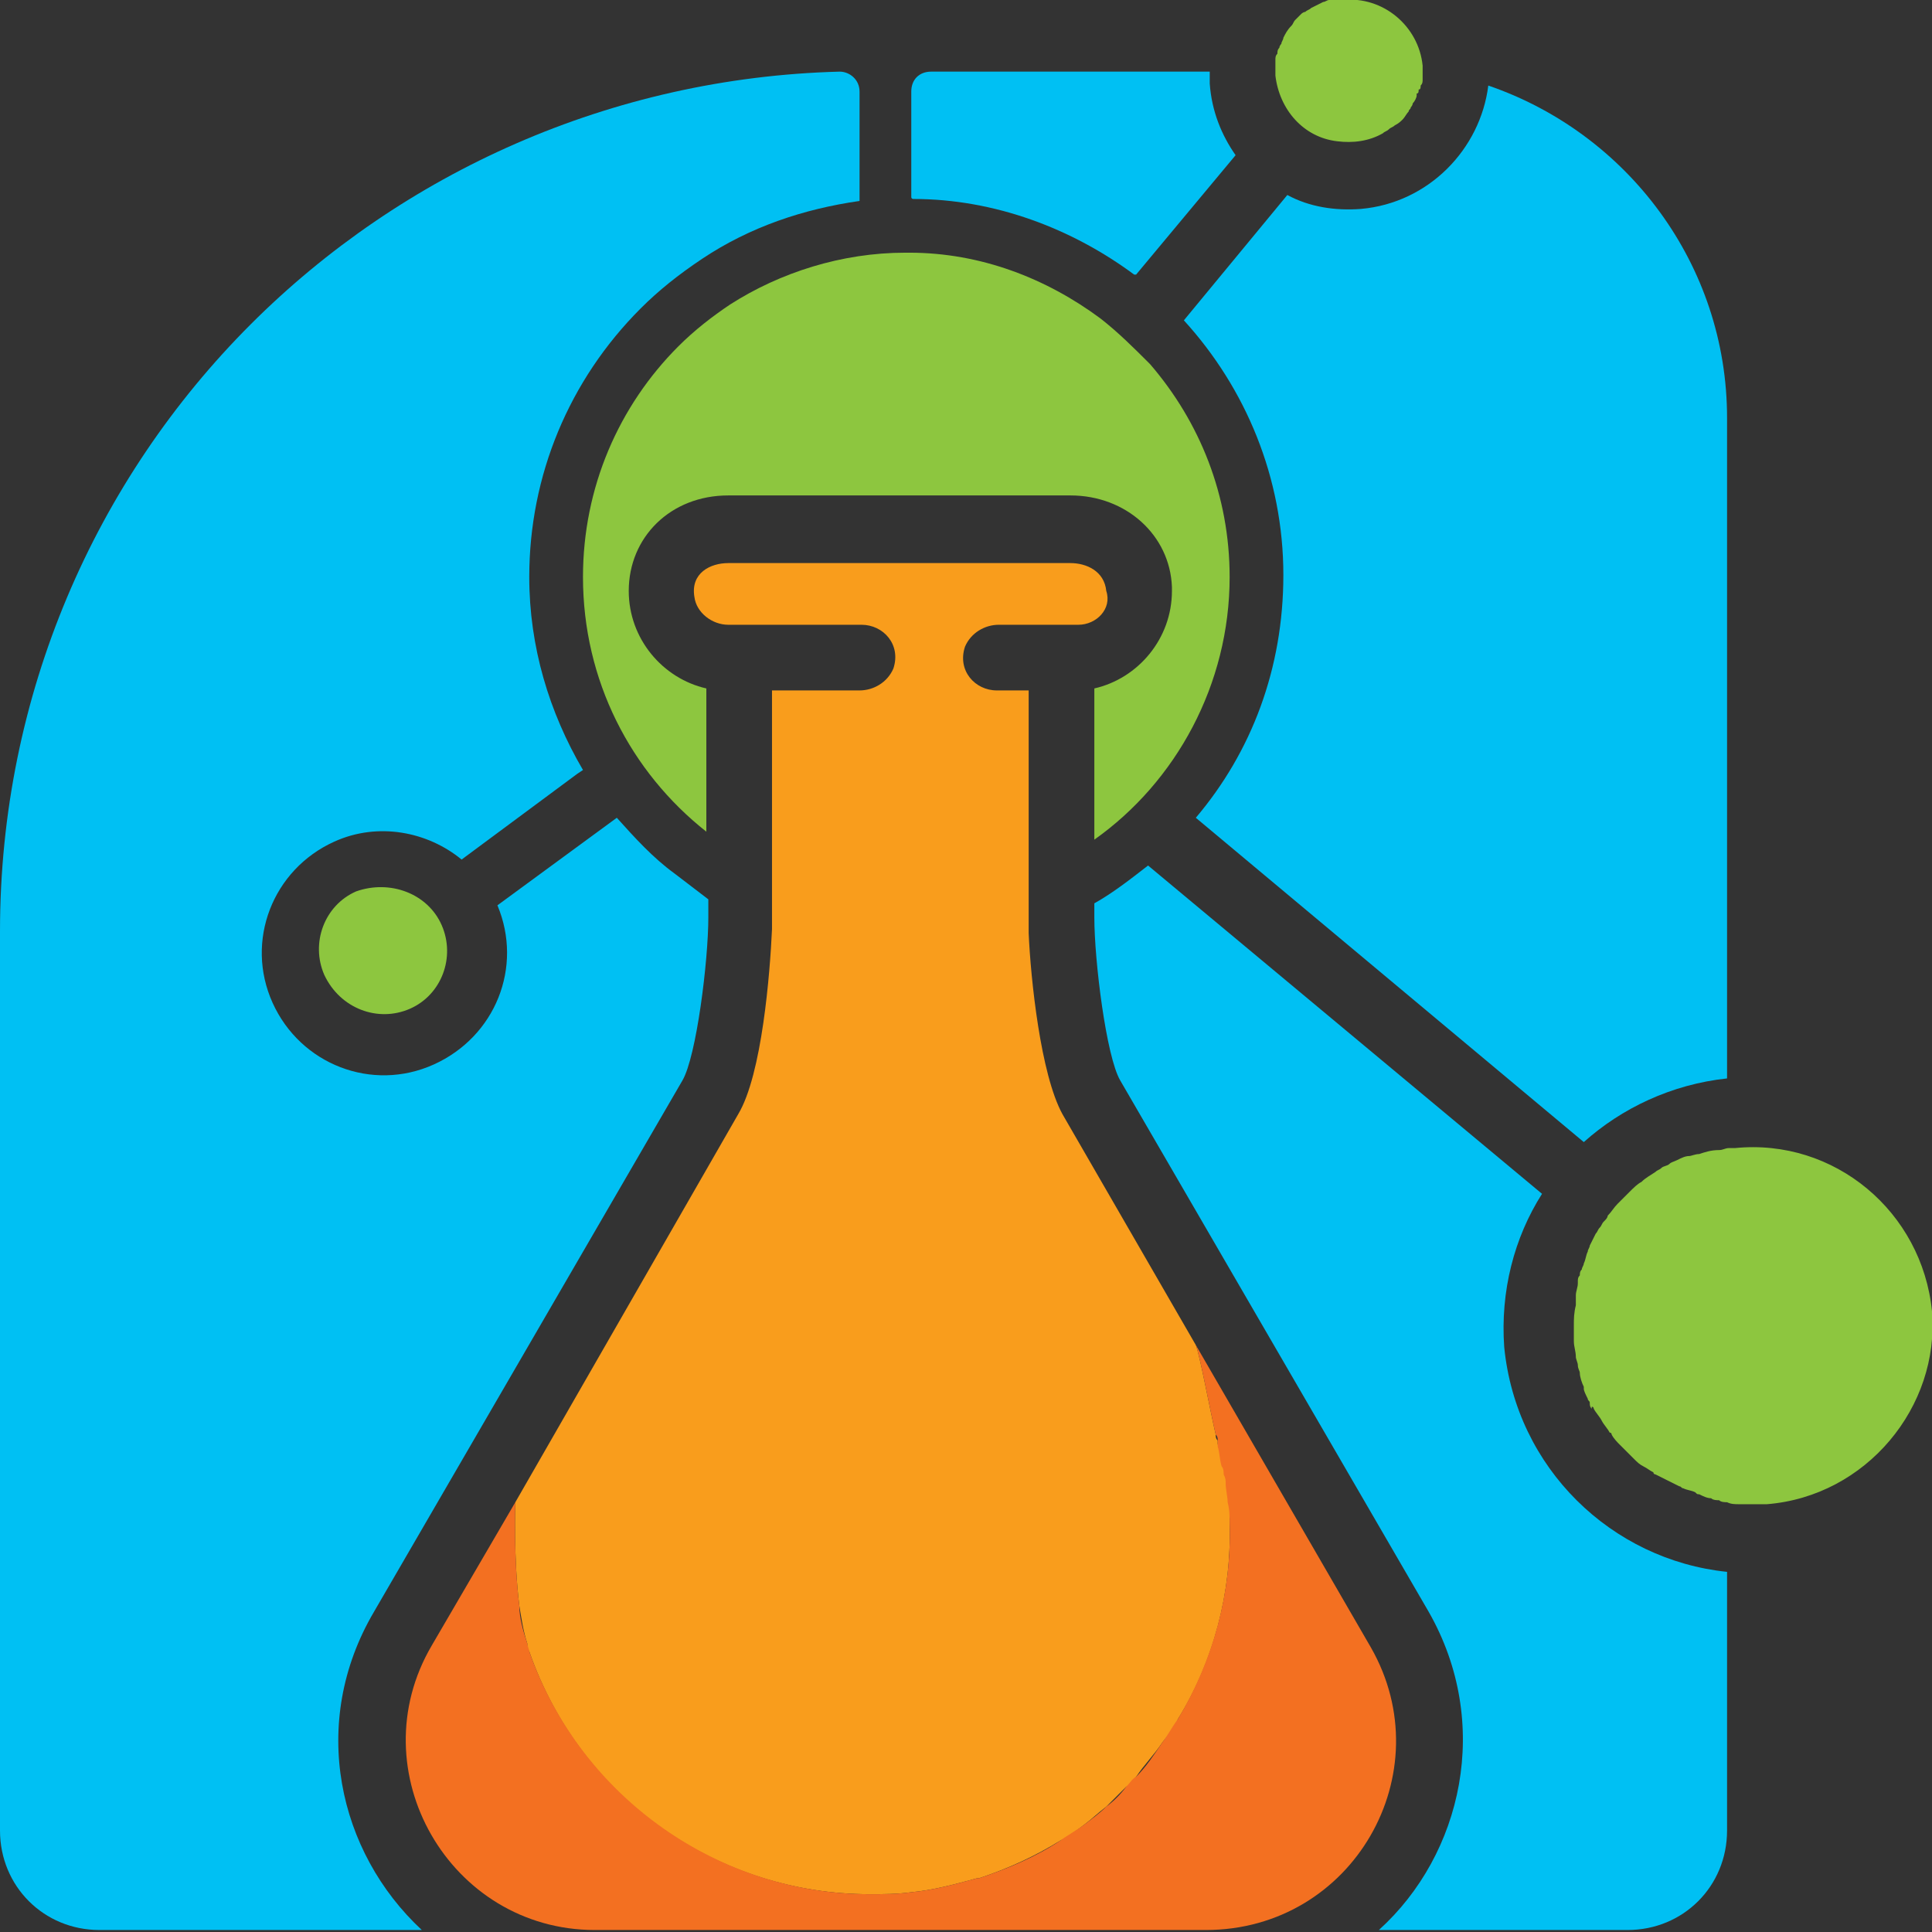
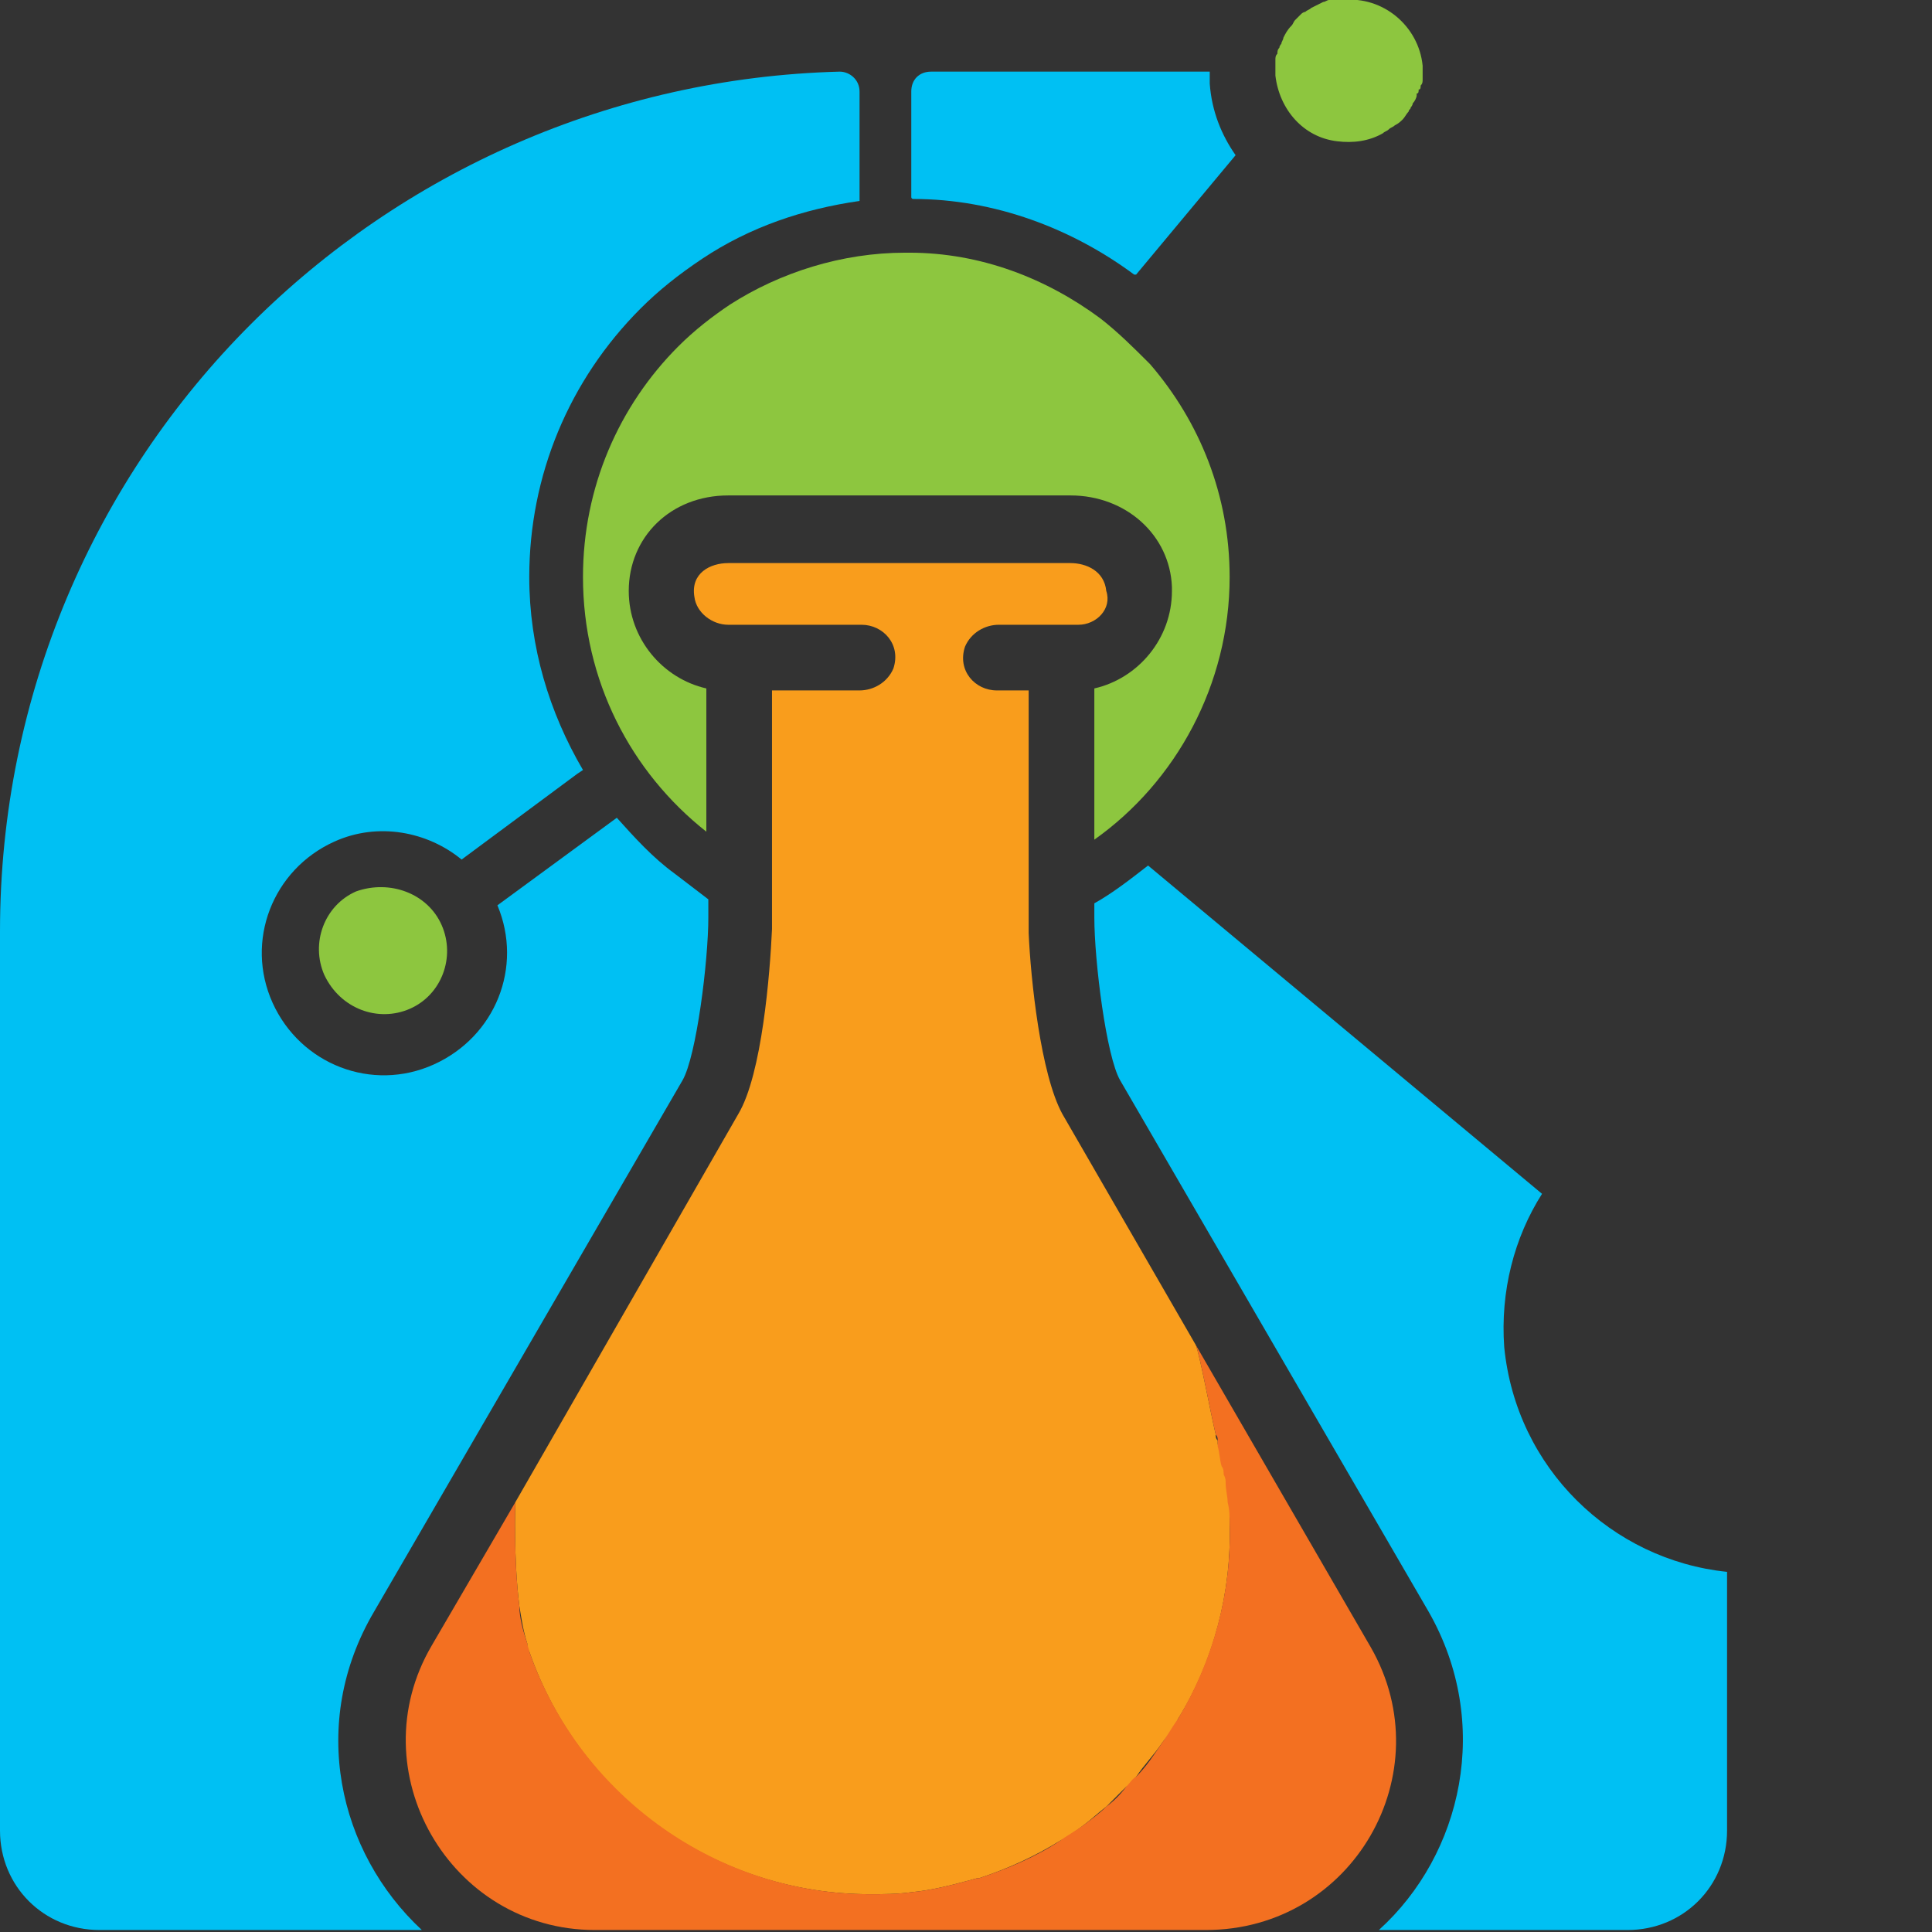
<svg xmlns="http://www.w3.org/2000/svg" version="1.1" id="Capa_1" x="0px" y="0px" viewBox="0 0 97.1 97.1" style="enable-background:new 0 0 97.1 97.1;" xml:space="preserve">
  <rect x="0" y="0" width="97.1" height="97.1" fill="#333333" stroke="none" />
  <style type="text/css">
	.st0{fill:#00C0F3;}
	.st1{fill:#FFFFFF;}
	.st2{fill:#F99D1C;}
	.st3{fill:#F37021;}
	.st4{fill:#8DC63F;}
</style>
  <path class="st0" d="M35.3,13c2.4-1.6,5.1-2.5,7.9-2.9l0-5.5c0-0.6-0.5-1-1-1C30.7,3.9,20.2,8.7,12.6,16.3C4.8,24.1,0,34.9,0,46.8  V92c0,2.8,2.2,5,5,5h16.2c-4.2-3.9-5.7-10.4-2.4-16l15.5-26.7c0.7-1.2,1.3-6,1.3-8.2v-0.9l-1.7-1.3c-1.1-0.8-2-1.8-2.9-2.8l0,0  l-6,4.4c1.3,3.1-0.1,6.6-3.2,8c-3.1,1.4-6.7,0-8.1-3.1c-1.4-3.1,0-6.7,3.1-8.1c2.2-1,4.7-0.5,6.4,0.9l5.8-4.3l0.3-0.2  c-1.7-2.9-2.7-6.2-2.7-9.7c0-5.1,2-9.9,5.6-13.5C33.1,14.6,34.1,13.8,35.3,13z" />
  <g>
    <g>
      <path class="st1" d="M59.2,86.4c-0.2,0.4-0.5,0.8-0.8,1.2C58.7,87.2,58.9,86.8,59.2,86.4z" />
      <path class="st1" d="M61.3,72.8c0-0.1,0-0.2-0.1-0.2c0,0,0,0.1,0,0.1C61.2,72.7,61.2,72.7,61.3,72.8z" />
    </g>
    <path class="st2" d="M61.8,76.6c0.1,3.4-0.8,6.9-2.6,9.8c0,0,0,0,0,0c-0.2,0.4-0.5,0.8-0.8,1.2v0c-0.4,0.6-0.9,1.1-1.3,1.7   c-0.2,0.2-0.3,0.4-0.5,0.5c-0.3,0.3-0.7,0.7-1,1c0,0,0,0,0,0c-0.4,0.3-0.7,0.6-1.1,0.9c-0.4,0.3-0.8,0.6-1.2,0.8   c-1.3,0.8-2.6,1.4-4.1,1.9l-0.1,0c-1.1,0.3-2.2,0.6-3.3,0.7c-0.7,0.1-1.4,0.1-2.1,0.1c-7.5,0-14.5-4.7-17.1-12.2   c-0.1-0.1-0.1-0.3-0.1-0.4c-0.2-0.6-0.3-1.3-0.4-1.9c0,0,0,0,0,0c-0.3-2.4-0.2-5.2-0.2-5.2L37.1,56c1.2-2,1.6-7.1,1.7-9.3   c0-0.2,0-0.5,0-0.6V34.7l4.4,0c0.7,0,1.4-0.4,1.7-1.1c0.4-1.2-0.5-2.2-1.6-2.2l-6.7,0c-0.8,0-1.6-0.6-1.7-1.4   c-0.2-1.2,0.8-1.7,1.7-1.7h17.2c0.8,0,1.7,0.4,1.8,1.4c0,0,0,0,0,0c0.3,0.9-0.5,1.7-1.4,1.7l-4,0c-0.7,0-1.4,0.4-1.7,1.1   c-0.4,1.2,0.5,2.2,1.6,2.2h1.6l0,9.4v2c0,0.2,0,0.5,0,0.8c0.1,2.3,0.6,7.1,1.7,9.1l6.7,11.6c0,0,0,0,0,0c0.2,0.5,0.7,3.2,1,4.5   c0,0.1,0,0.2,0.1,0.3c0,0,0,0,0,0.1c0,0,0,0,0,0c0,0.1,0,0.2,0.1,0.2c0.1,0.3,0.2,0.7,0.2,1c0,0.1,0.1,0.3,0.1,0.4   c0,0.1,0,0.2,0.1,0.4c0,0.3,0.1,0.6,0.1,1C61.8,75.9,61.8,76.3,61.8,76.6z" />
    <path class="st3" d="M60.6,97H29.9c-7.3,0-11.9-8-8.2-14.3l4.2-7.2c0,0-0.1,2.8,0.2,5.2c0,0,0,0,0,0c0,0.6,0.2,1.3,0.4,1.9   c0,0.1,0.1,0.3,0.1,0.4c2.6,7.4,9.6,12.2,17.1,12.2c0.7,0,1.4,0,2.1-0.1c1.1-0.1,2.2-0.4,3.3-0.7l0.1,0c1.5-0.5,2.9-1.1,4.1-1.9   c0.4-0.3,0.8-0.5,1.2-0.8c0.4-0.3,0.8-0.6,1.1-0.9c0,0,0,0,0,0c0.4-0.3,0.7-0.6,1-1c0.2-0.2,0.3-0.4,0.5-0.5   c0.5-0.5,0.9-1.1,1.3-1.7v0c0.3-0.4,0.5-0.8,0.8-1.2c0,0,0,0,0,0c1.8-3,2.7-6.4,2.6-9.8c0-0.4,0-0.7-0.1-1.1c0-0.3-0.1-0.6-0.1-1   c0-0.1,0-0.2-0.1-0.4c0-0.1,0-0.3-0.1-0.4c-0.1-0.3-0.1-0.7-0.2-1c0,0,0-0.1,0-0.1c0,0,0-0.1,0-0.1c0,0,0,0,0,0c0,0,0-0.1,0-0.1   c0-0.1,0-0.2-0.1-0.3c-0.3-1.3-0.8-4-1-4.5c0,0,0,0,0,0l1.1,1.9l7.7,13.3C72.5,89.1,68,97,60.6,97z" />
    <path class="st0" d="M62.1,7.8l-5,6c0,0-0.1,0-0.1,0c-3.1-2.3-7-3.8-11.1-3.8c0,0-0.1,0-0.1-0.1V4.6c0-0.6,0.4-1,1-1h14   c0,0.2,0,0.4,0,0.6C60.9,5.6,61.4,6.8,62.1,7.8C62.1,7.8,62.1,7.8,62.1,7.8z" />
-     <path class="st0" d="M86.8,21v33.2c-2.8,0.3-5.3,1.5-7.2,3.2L60.1,41.1c2.8-3.3,4.4-7.5,4.4-12.2c0-4.9-1.9-9.4-5-12.8l5.2-6.3   c1.1,0.6,2.4,0.8,3.7,0.7c3.4-0.3,6-3,6.4-6.2C81.8,6.7,86.8,13.3,86.8,21z" />
    <path class="st0" d="M86.8,79v13c0,2.8-2.2,5-5,5H69.3c4.2-3.8,5.7-10.4,2.5-16L56.3,54.3c-0.7-1.2-1.3-6-1.3-8.2v-0.7   c0.9-0.5,1.8-1.2,2.7-1.9L77.5,60c-1.4,2.2-2.1,4.9-1.9,7.7C76.2,73.8,81,78.4,86.8,79z" />
-     <path class="st4" d="M88.8,75.6c-0.3,0-0.6,0-0.8,0c-0.2,0-0.4,0-0.6,0c-0.2,0-0.4,0-0.6-0.1c-0.1,0-0.3,0-0.4-0.1   c-0.1,0-0.3,0-0.4-0.1c-0.2,0-0.4-0.1-0.6-0.2c-0.1,0-0.1,0-0.2-0.1c-0.2-0.1-0.4-0.1-0.6-0.2c-0.1,0-0.1-0.1-0.2-0.1   c-0.2-0.1-0.4-0.2-0.6-0.3c-0.2-0.1-0.4-0.2-0.6-0.3c0,0,0,0,0,0c0,0-0.1,0-0.1-0.1c-0.2-0.1-0.3-0.2-0.5-0.3   c-0.2-0.1-0.3-0.2-0.5-0.4c0,0-0.1-0.1-0.1-0.1c0,0,0,0,0,0c0,0,0,0,0,0c-0.2-0.2-0.4-0.4-0.6-0.6c-0.1-0.1-0.3-0.3-0.4-0.5   c0,0,0-0.1-0.1-0.1c-0.1-0.2-0.3-0.4-0.4-0.6c-0.1-0.2-0.3-0.4-0.4-0.6c0,0,0-0.1-0.1-0.1C80,71,80,70.9,80,70.8   c-0.1-0.1-0.1-0.2-0.1-0.3c0-0.1-0.1-0.1-0.1-0.2c-0.1-0.2-0.2-0.4-0.2-0.5c0,0,0-0.1,0-0.1c-0.1-0.2-0.2-0.5-0.2-0.7   c0-0.1-0.1-0.2-0.1-0.4c0-0.1-0.1-0.3-0.1-0.4c0-0.3-0.1-0.5-0.1-0.8c0-0.3,0-0.5,0-0.8c0-0.3,0-0.6,0.1-1c0-0.1,0-0.2,0-0.3l0-0.2   c0-0.2,0.1-0.4,0.1-0.6c0-0.1,0-0.1,0-0.1c0-0.1,0-0.2,0.1-0.3c0-0.1,0-0.2,0.1-0.3c0-0.1,0.1-0.2,0.1-0.3c0.1-0.2,0.1-0.4,0.2-0.6   c0-0.1,0.1-0.2,0.1-0.3c0.1-0.2,0.2-0.4,0.3-0.6c0.1-0.1,0.1-0.2,0.2-0.3c0.1-0.1,0.1-0.2,0.2-0.3c0.1-0.1,0.2-0.2,0.2-0.3   c0.2-0.2,0.3-0.4,0.5-0.6c0.1-0.1,0.2-0.2,0.3-0.3c0.1-0.1,0.2-0.2,0.3-0.3c0,0,0,0,0,0c0.2-0.2,0.4-0.4,0.6-0.5c0,0,0,0,0,0   c0.2-0.2,0.4-0.3,0.7-0.5c0.1-0.1,0.2-0.1,0.3-0.2c0.1-0.1,0.3-0.1,0.4-0.2c0.1-0.1,0.2-0.1,0.4-0.2c0.2-0.1,0.4-0.2,0.6-0.2   c0,0,0,0,0,0c0.1,0,0.3-0.1,0.5-0.1c0.3-0.1,0.6-0.2,1-0.2c0.2,0,0.3-0.1,0.5-0.1c0.1,0,0.2,0,0.3,0c5-0.5,9.4,3.2,9.9,8.2   C97.5,70.7,93.8,75.2,88.8,75.6z" />
    <path class="st4" d="M61.8,29c0,5.4-2.7,10.3-6.8,13.2v-7.6c2.2-0.5,3.9-2.5,3.9-4.9c0-0.1,0-0.2,0-0.2c-0.1-2.6-2.3-4.6-5.1-4.6   H36.6c-2.9,0-5,2.1-5,4.8c0,2.4,1.7,4.4,3.9,4.9v7.2c-3.8-3-6.2-7.6-6.2-12.8c0-4.5,1.8-8.6,4.8-11.6c0.8-0.8,1.7-1.5,2.6-2.1   c2.5-1.6,5.6-2.6,8.8-2.6c0.1,0,0.1,0,0.2,0c3.6,0,6.9,1.3,9.6,3.3c0.9,0.7,1.7,1.5,2.5,2.3C60.3,21.2,61.8,24.9,61.8,29z" />
    <path class="st4" d="M71.5,3.7c0,0.1,0,0.2,0,0.3c0,0.1,0,0.2-0.1,0.3c0,0.1,0,0.2-0.1,0.2c0,0,0,0,0,0c0,0.1,0,0.2-0.1,0.2   c0,0,0,0.1,0,0.1c0,0.1-0.1,0.3-0.2,0.4c0,0,0,0,0,0c0,0.1-0.1,0.2-0.1,0.2c0,0.1-0.1,0.1-0.1,0.2c-0.1,0.1-0.2,0.3-0.3,0.4   c-0.1,0.1-0.2,0.2-0.4,0.3c-0.1,0.1-0.2,0.1-0.3,0.2c-0.1,0.1-0.2,0.1-0.3,0.2c-0.7,0.4-1.5,0.5-2.3,0.4c-1.7-0.2-2.9-1.6-3.1-3.3   c0-0.1,0-0.2,0-0.3c0-0.2,0-0.3,0-0.5v0c0-0.1,0-0.2,0.1-0.3c0-0.1,0-0.2,0.1-0.3c0-0.1,0.1-0.2,0.1-0.2c0-0.1,0.1-0.2,0.1-0.3   c0.1-0.2,0.2-0.4,0.4-0.6c0.1-0.1,0.1-0.2,0.2-0.3c0.1-0.1,0.2-0.2,0.3-0.3c0,0,0.1-0.1,0.2-0.1c0.1-0.1,0.2-0.1,0.3-0.2   c0.2-0.1,0.4-0.2,0.6-0.3c0.1,0,0.2-0.1,0.3-0.1C66.9,0,67,0,67.1,0c0.1,0,0.2,0,0.4,0c2-0.2,3.8,1.3,4,3.3   C71.5,3.4,71.5,3.6,71.5,3.7z" />
  </g>
  <path class="st4" d="M22.2,46.5c0.7,1.6,0,3.5-1.6,4.2c-1.6,0.7-3.5,0-4.3-1.7c-0.7-1.6,0-3.5,1.6-4.2  C19.6,44.2,21.5,44.9,22.2,46.5z" />
</svg>